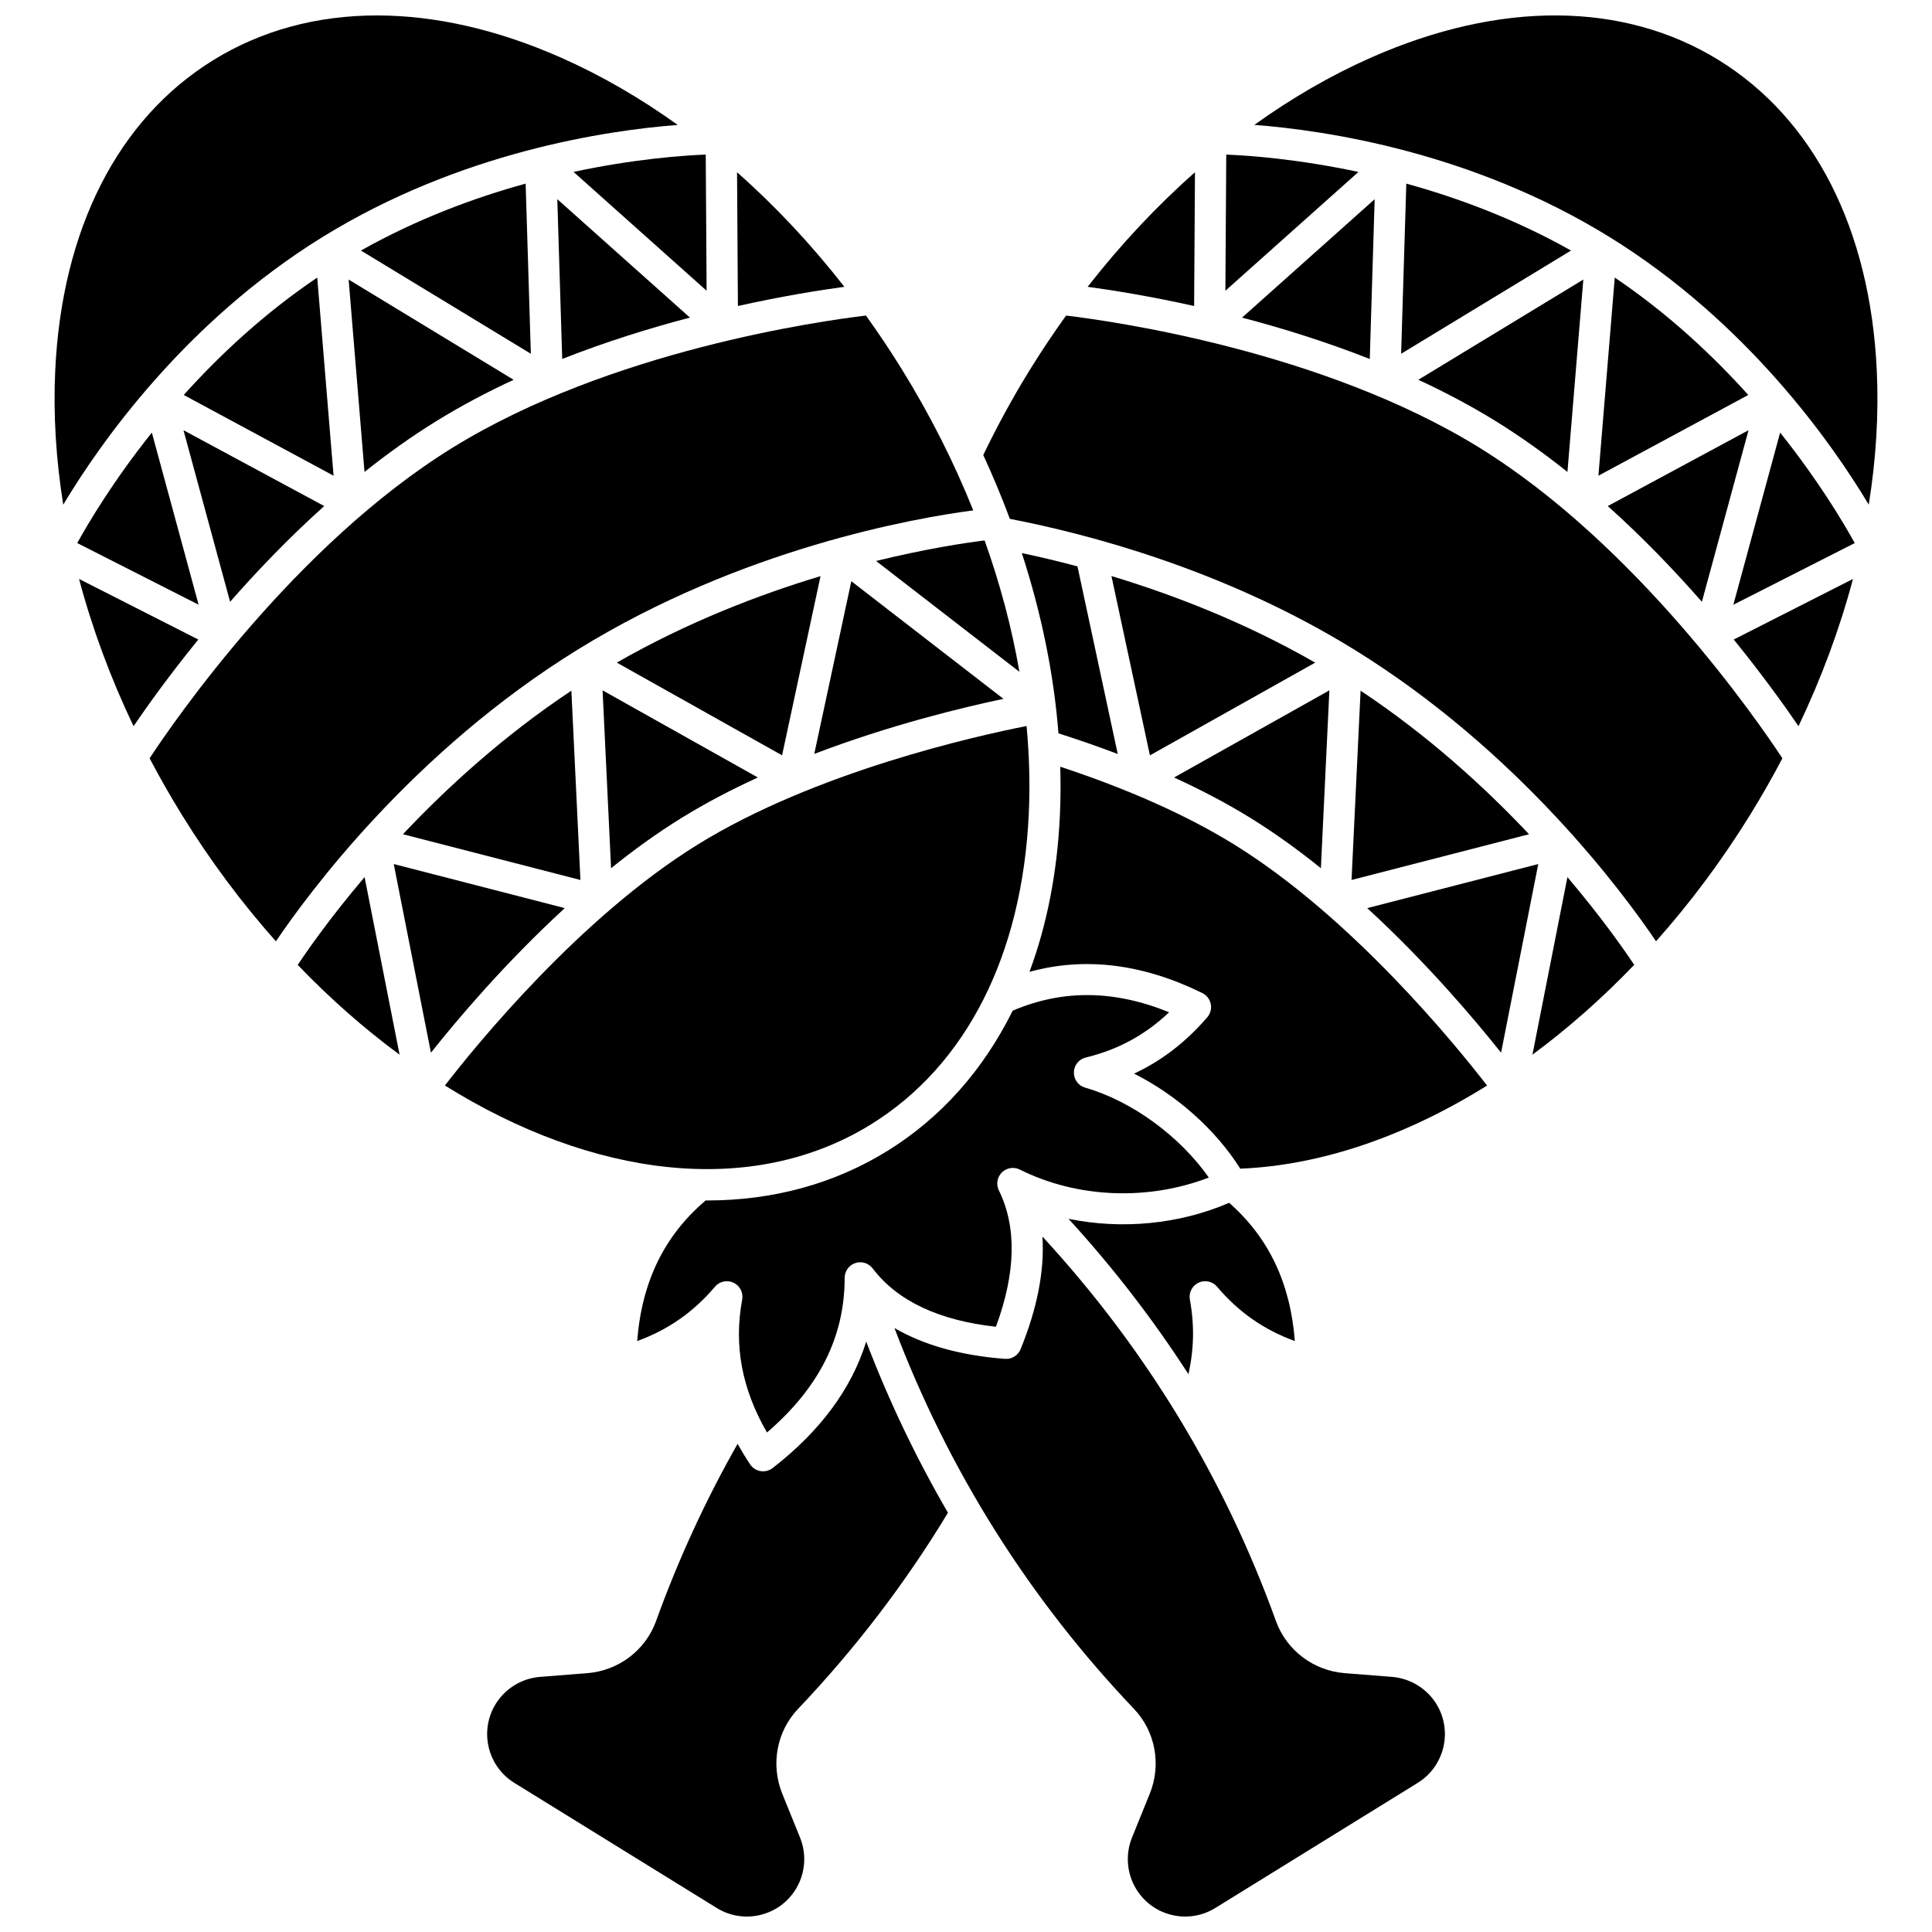
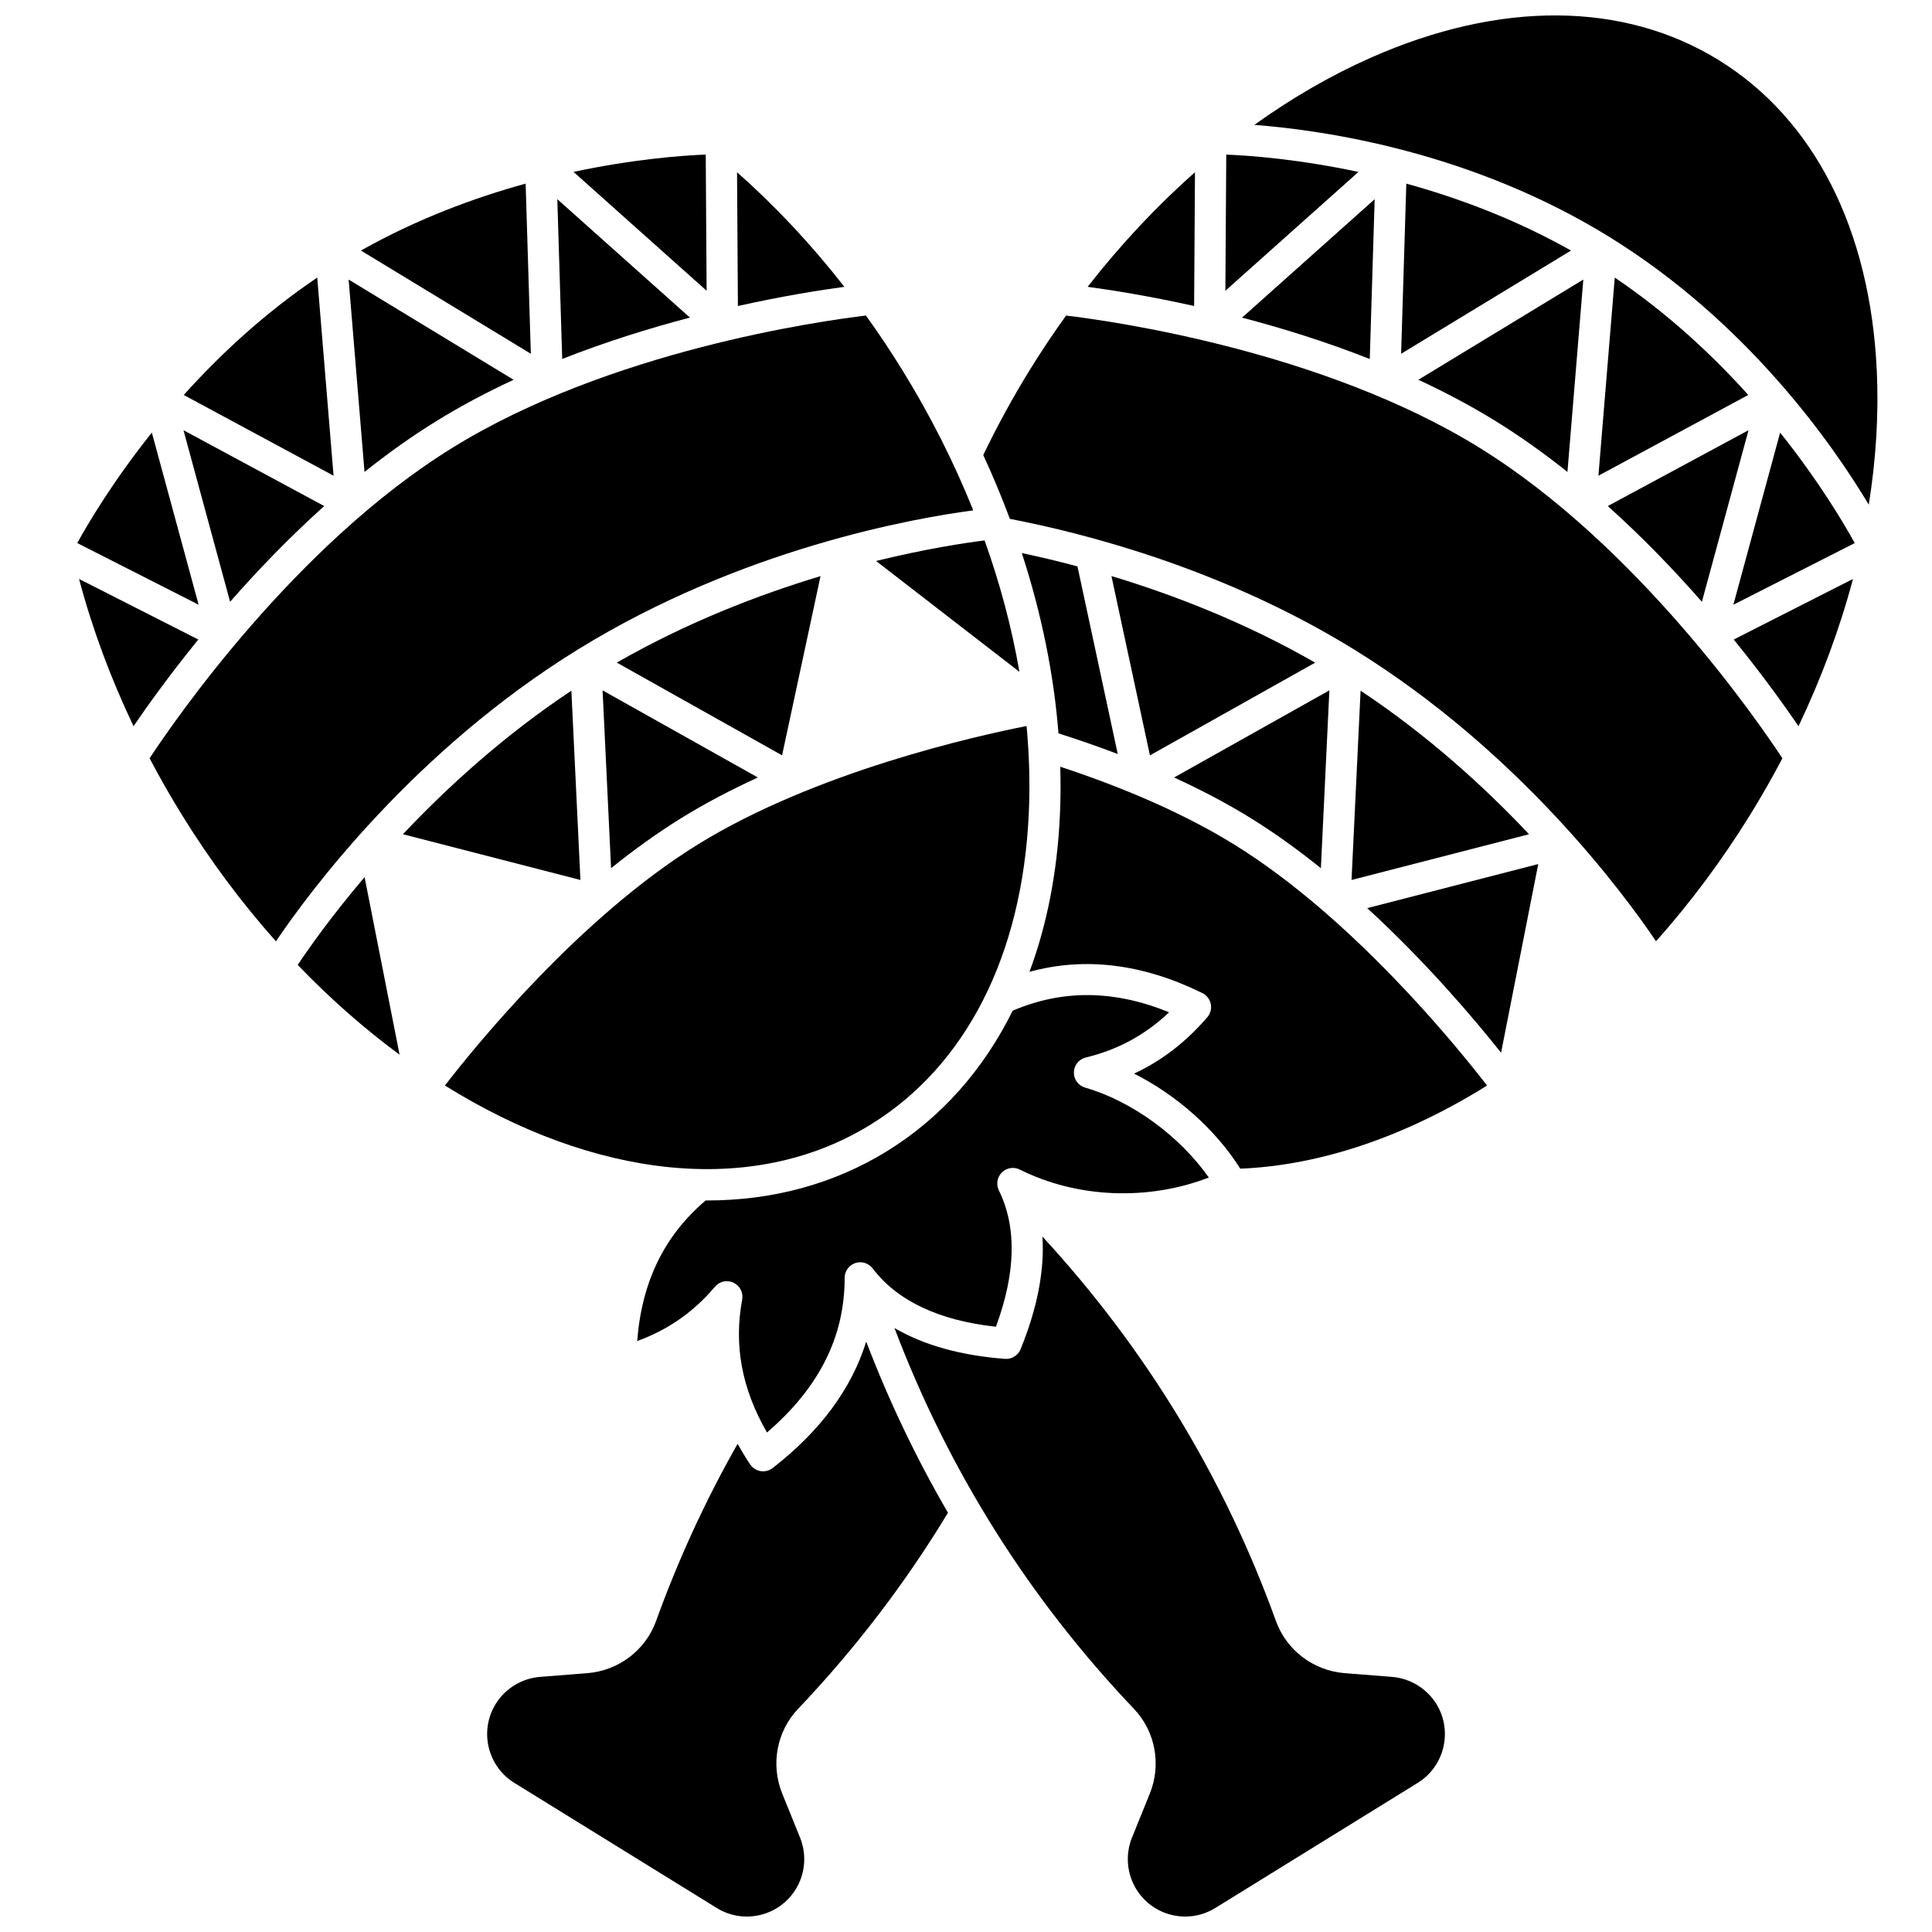
<svg xmlns="http://www.w3.org/2000/svg" width="800px" height="800px" version="1.1" viewBox="144 144 512 512">
  <defs>
    <clipPath id="d">
-       <path d="m158 148.09h166v129.91h-166z" />
-     </clipPath>
+       </clipPath>
    <clipPath id="c">
      <path d="m476 148.09h166v129.91h-166z" />
    </clipPath>
    <clipPath id="b">
      <path d="m273 499h123v152.9h-123z" />
    </clipPath>
    <clipPath id="a">
      <path d="m381 471h146v180.9h-146z" />
    </clipPath>
  </defs>
  <path d="m297.04 316.19c43.543-26.91 89.379-34.895 104.88-36.934-5.062-12.652-11.367-25.16-18.848-37.266-3.051-4.941-6.254-9.73-9.59-14.367-11.957 1.426-67.871 9.262-109.54 35.012-41.664 25.754-73.676 72.262-80.297 82.316 2.656 5.055 5.512 10.062 8.562 15.004 7.551 12.215 15.938 23.422 24.914 33.504 8.762-12.961 36.395-50.371 79.918-77.27z" />
  <path d="m164.95 297.43c3.473 13.078 8.316 26.176 14.438 39.02 3.586-5.262 9.441-13.465 17.164-22.969z" />
  <path d="m361.45 296.68c-16.375 4.93-35.352 12.227-53.988 22.918l43.797 24.574z" />
  <path d="m184.24 258.64c-10.191 12.77-16.77 23.84-19.77 29.277l32.164 16.34z" />
-   <path d="m369.61 298.03-9.82 45.762c20.113-7.672 39.277-12.305 50.133-14.59z" />
+   <path d="m369.61 298.03-9.82 45.762z" />
  <path d="m250.78 365.08 47.039 12.121-2.398-50.164c-17.898 11.891-32.906 25.602-44.641 38.043z" />
  <path d="m404.93 287.22c-4.898 0.609-15.285 2.141-28.762 5.445l37.984 29.371c-1.988-11.559-5.082-23.227-9.223-34.816z" />
  <path d="m204.98 303.48c7.25-8.27 15.637-17.02 24.941-25.371l-37.297-20.094z" />
  <path d="m305.94 374.08c5.957-4.797 12.211-9.328 18.652-13.309 6.441-3.981 13.293-7.547 20.246-10.73l-41.148-23.09z" />
  <path d="m460.68 189.65c-10.145 8.953-19.695 19.145-28.445 30.359 6.309 0.855 16.266 2.426 28.219 5.082z" />
  <path d="m222.9 399.71c8.594 8.957 17.656 16.914 26.992 23.793l-9.273-47.059c-8.969 10.555-14.977 19.145-17.719 23.266z" />
  <path d="m367.77 220.01c-8.754-11.219-18.301-21.406-28.445-30.359l0.227 35.441c11.953-2.66 21.91-4.231 28.219-5.082z" />
  <path d="m331.26 221.05-0.23-36.086c-6.207 0.246-19.051 1.18-35.039 4.59z" />
  <path d="m468.97 184.97-0.23 36.082 35.266-31.488c-15.988-3.41-28.832-4.344-35.035-4.594z" />
  <path d="m228.07 217.56c-14.078 9.512-25.863 20.527-35.379 31.113l39.707 21.395z" />
  <path d="m508.3 196.79-35.145 31.383c10.637 2.789 22.215 6.375 33.848 10.965z" />
  <path d="m283.3 192.66c-13.719 3.781-28.848 9.402-43.648 17.738l45.027 27.352z" />
  <path d="m240.6 269.07c6.039-4.816 12.387-9.367 18.992-13.449 6.609-4.086 13.516-7.727 20.523-10.973l-43.723-26.562z" />
  <path d="m292.99 239.13c11.633-4.59 23.211-8.176 33.848-10.965l-35.145-31.379z" />
  <g clip-path="url(#d)">
    <path d="m229.45 206.83c36.477-22.543 75.277-28.277 94.152-29.723-9.914-7.117-20.246-13.105-30.836-17.793-16.895-7.484-33.426-11.223-48.867-11.223-15.887 0-30.621 3.957-43.418 11.867-25.234 15.598-40.094 44.809-41.848 82.254-0.539 11.566 0.195 23.48 2.125 35.531 9.738-16.238 32.219-48.375 68.691-70.914z" />
  </g>
  <path d="m414.79 290.57c5.203 15.973 8.484 32.051 9.715 47.777 5.457 1.742 10.695 3.566 15.707 5.473l-10.672-49.723c-5.402-1.441-10.367-2.602-14.75-3.527z" />
  <path d="m515.31 237.75 45.027-27.352c-14.801-8.336-29.926-13.953-43.648-17.734z" />
  <path d="m559.39 269.07 4.207-50.988-43.723 26.562c7.008 3.25 13.918 6.891 20.523 10.973 6.606 4.086 12.953 8.637 18.992 13.453z" />
-   <path d="m550.11 423.5c9.371-6.918 18.426-14.898 26.973-23.809-2.75-4.125-8.754-12.707-17.699-23.242z" />
  <path d="m536.06 262.64c-41.664-25.754-97.578-33.586-109.54-35.012-3.332 4.637-6.535 9.43-9.59 14.367-4.531 7.328-8.668 14.926-12.355 22.59 2.586 5.602 4.934 11.25 7.047 16.918 20.148 3.879 56.766 13.32 91.336 34.688 43.504 26.887 71.133 64.273 79.906 77.258 9.043-10.152 17.434-21.367 24.926-33.488 3.051-4.941 5.906-9.949 8.562-15.004-6.621-10.059-38.633-56.566-80.297-82.316z" />
  <path d="m571.93 217.56-4.332 52.508 39.711-21.398c-9.516-10.582-21.301-21.598-35.379-31.109z" />
  <path d="m595.02 303.48 12.355-45.465-37.297 20.094c9.309 8.352 17.691 17.102 24.941 25.371z" />
  <g clip-path="url(#c)">
    <path d="m641.37 242.21c-1.75-37.445-16.609-66.656-41.844-82.254-25.234-15.598-58.008-15.828-92.285-0.648-10.586 4.688-20.918 10.676-30.832 17.789 18.875 1.445 57.672 7.184 94.145 29.727 36.473 22.543 58.953 54.68 68.688 70.914 1.934-12.047 2.668-23.961 2.129-35.527z" />
  </g>
  <path d="m504.57 327.04-2.398 50.164 47.039-12.121c-11.73-12.445-26.742-26.156-44.641-38.043z" />
  <path d="m603.36 304.26 32.164-16.34c-3-5.438-9.574-16.504-19.77-29.277z" />
  <path d="m620.62 336.45c6.121-12.844 10.965-25.941 14.438-39.02l-31.602 16.051c7.723 9.504 13.578 17.707 17.164 22.969z" />
  <g clip-path="url(#b)">
    <path d="m395.22 544.89c-8.391-14.426-15.629-29.555-21.664-45.355-3.863 12.465-12.148 23.691-24.797 33.516-0.73 0.566-1.621 0.867-2.531 0.867-0.223 0-0.441-0.02-0.664-0.055-1.133-0.188-2.137-0.832-2.773-1.785-1.203-1.809-2.301-3.629-3.312-5.457-8.453 14.855-15.715 30.629-21.625 46.996-2.789 7.723-9.938 13.137-18.207 13.789l-12.543 0.988c-4.812 0.379-9.199 3.059-11.738 7.164-4.406 7.133-2.191 16.52 4.941 20.926l53.629 33.148c3.453 2.133 7.531 2.797 11.488 1.863 3.953-0.934 7.305-3.348 9.441-6.805 2.539-4.106 2.973-9.227 1.16-13.699l-4.723-11.664c-3.113-7.691-1.469-16.504 4.191-22.453 15.207-15.988 28.551-33.477 39.727-51.984z" />
  </g>
  <path d="m494.05 374.08 2.25-47.129-41.16 23.094c7.391 3.379 14.16 6.957 20.258 10.727 6.445 3.981 12.695 8.512 18.652 13.309z" />
  <path d="m448.74 344.18 43.797-24.574c-18.73-10.75-37.766-18.051-53.992-22.945z" />
  <path d="m431.74 424.25c8.496-2.047 15.77-5.988 22.086-11.988-14.598-5.941-28.219-6.062-41.453-0.422-7.785 15.715-18.992 28.379-33.234 37.184-14.141 8.738-30.348 13.113-47.738 13.113-0.129 0-0.262-0.004-0.391-0.008-10.957 9.312-16.938 21.551-18.148 37.262 8.191-2.969 14.965-7.711 20.602-14.391 1.207-1.434 3.231-1.875 4.926-1.07 1.695 0.801 2.637 2.644 2.293 4.488-2.25 12.102-0.098 23.656 6.578 35.207 13.84-11.902 20.582-25.348 20.582-40.984 0-1.773 1.133-3.348 2.812-3.914 1.68-0.562 3.535 0.004 4.606 1.418 6.535 8.602 17.516 13.793 32.668 15.457 5.289-14.297 5.555-26.441 0.781-36.133-0.785-1.59-0.465-3.504 0.793-4.754s3.172-1.559 4.758-0.766c15.211 7.602 33.996 8.316 50.086 2.113-7.695-10.953-20.352-20.258-32.77-23.824-1.801-0.52-3.027-2.184-2.988-4.059 0.035-1.879 1.332-3.488 3.152-3.93z" />
  <path d="m374.79 441.99c25.234-15.598 40.094-44.809 41.844-82.254 0.355-7.644 0.152-15.445-0.582-23.336-13.488 2.66-55.988 12.148-87.121 31.395-31.125 19.234-58.605 52.984-67.027 63.875 39.07 24.367 81.266 29.867 112.89 10.32z" />
  <path d="m506.33 384.66c15.855 14.559 28.57 29.629 35.469 38.32l9.855-49.996z" />
  <path d="m471.06 367.8c-12.473-7.711-27.961-14.629-46.082-20.613 0.129 4.352 0.102 8.668-0.098 12.941-0.707 15.141-3.449 29.051-8.062 41.422 14.641-4.027 30.012-2.156 45.824 5.629 1.145 0.566 1.965 1.629 2.223 2.883 0.254 1.254-0.086 2.551-0.918 3.519-5.688 6.598-12.098 11.539-19.414 14.938 11.289 5.68 21.582 14.789 28.156 25.195 21.574-0.895 44.062-8.711 65.398-22.035-8.418-10.887-35.902-44.641-67.027-63.879z" />
  <g clip-path="url(#a)">
    <path d="m512.9 588.39-12.543-0.988c-8.273-0.652-15.418-6.066-18.207-13.789-13.723-38.004-34.523-72.211-61.895-101.91 0.578 8.98-1.348 18.961-5.789 29.852-0.676 1.66-2.348 2.691-4.137 2.559-11.73-0.895-21.516-3.637-29.289-8.172 14.328 37.766 35.625 71.668 63.48 100.93 5.66 5.949 7.305 14.762 4.191 22.453l-4.723 11.664c-1.812 4.473-1.379 9.594 1.16 13.699 2.137 3.457 5.488 5.871 9.441 6.805 3.953 0.934 8.031 0.27 11.488-1.863l53.629-33.148c7.133-4.41 9.348-13.797 4.941-20.93-2.551-4.102-6.941-6.777-11.75-7.16z" />
  </g>
-   <path d="m293.67 384.66-45.324-11.68 9.855 49.996c6.898-8.688 19.613-23.762 35.469-38.316z" />
-   <path d="m461.62 483.93c1.695-0.805 3.715-0.363 4.926 1.07 5.633 6.684 12.41 11.426 20.602 14.391-1.184-15.355-6.918-27.398-17.406-36.633-13.301 5.723-28.449 7.125-42.57 4.242 11.809 12.914 22.41 26.652 31.77 41.16 1.484-6.5 1.621-13.113 0.387-19.75-0.344-1.84 0.598-3.68 2.293-4.481z" />
</svg>